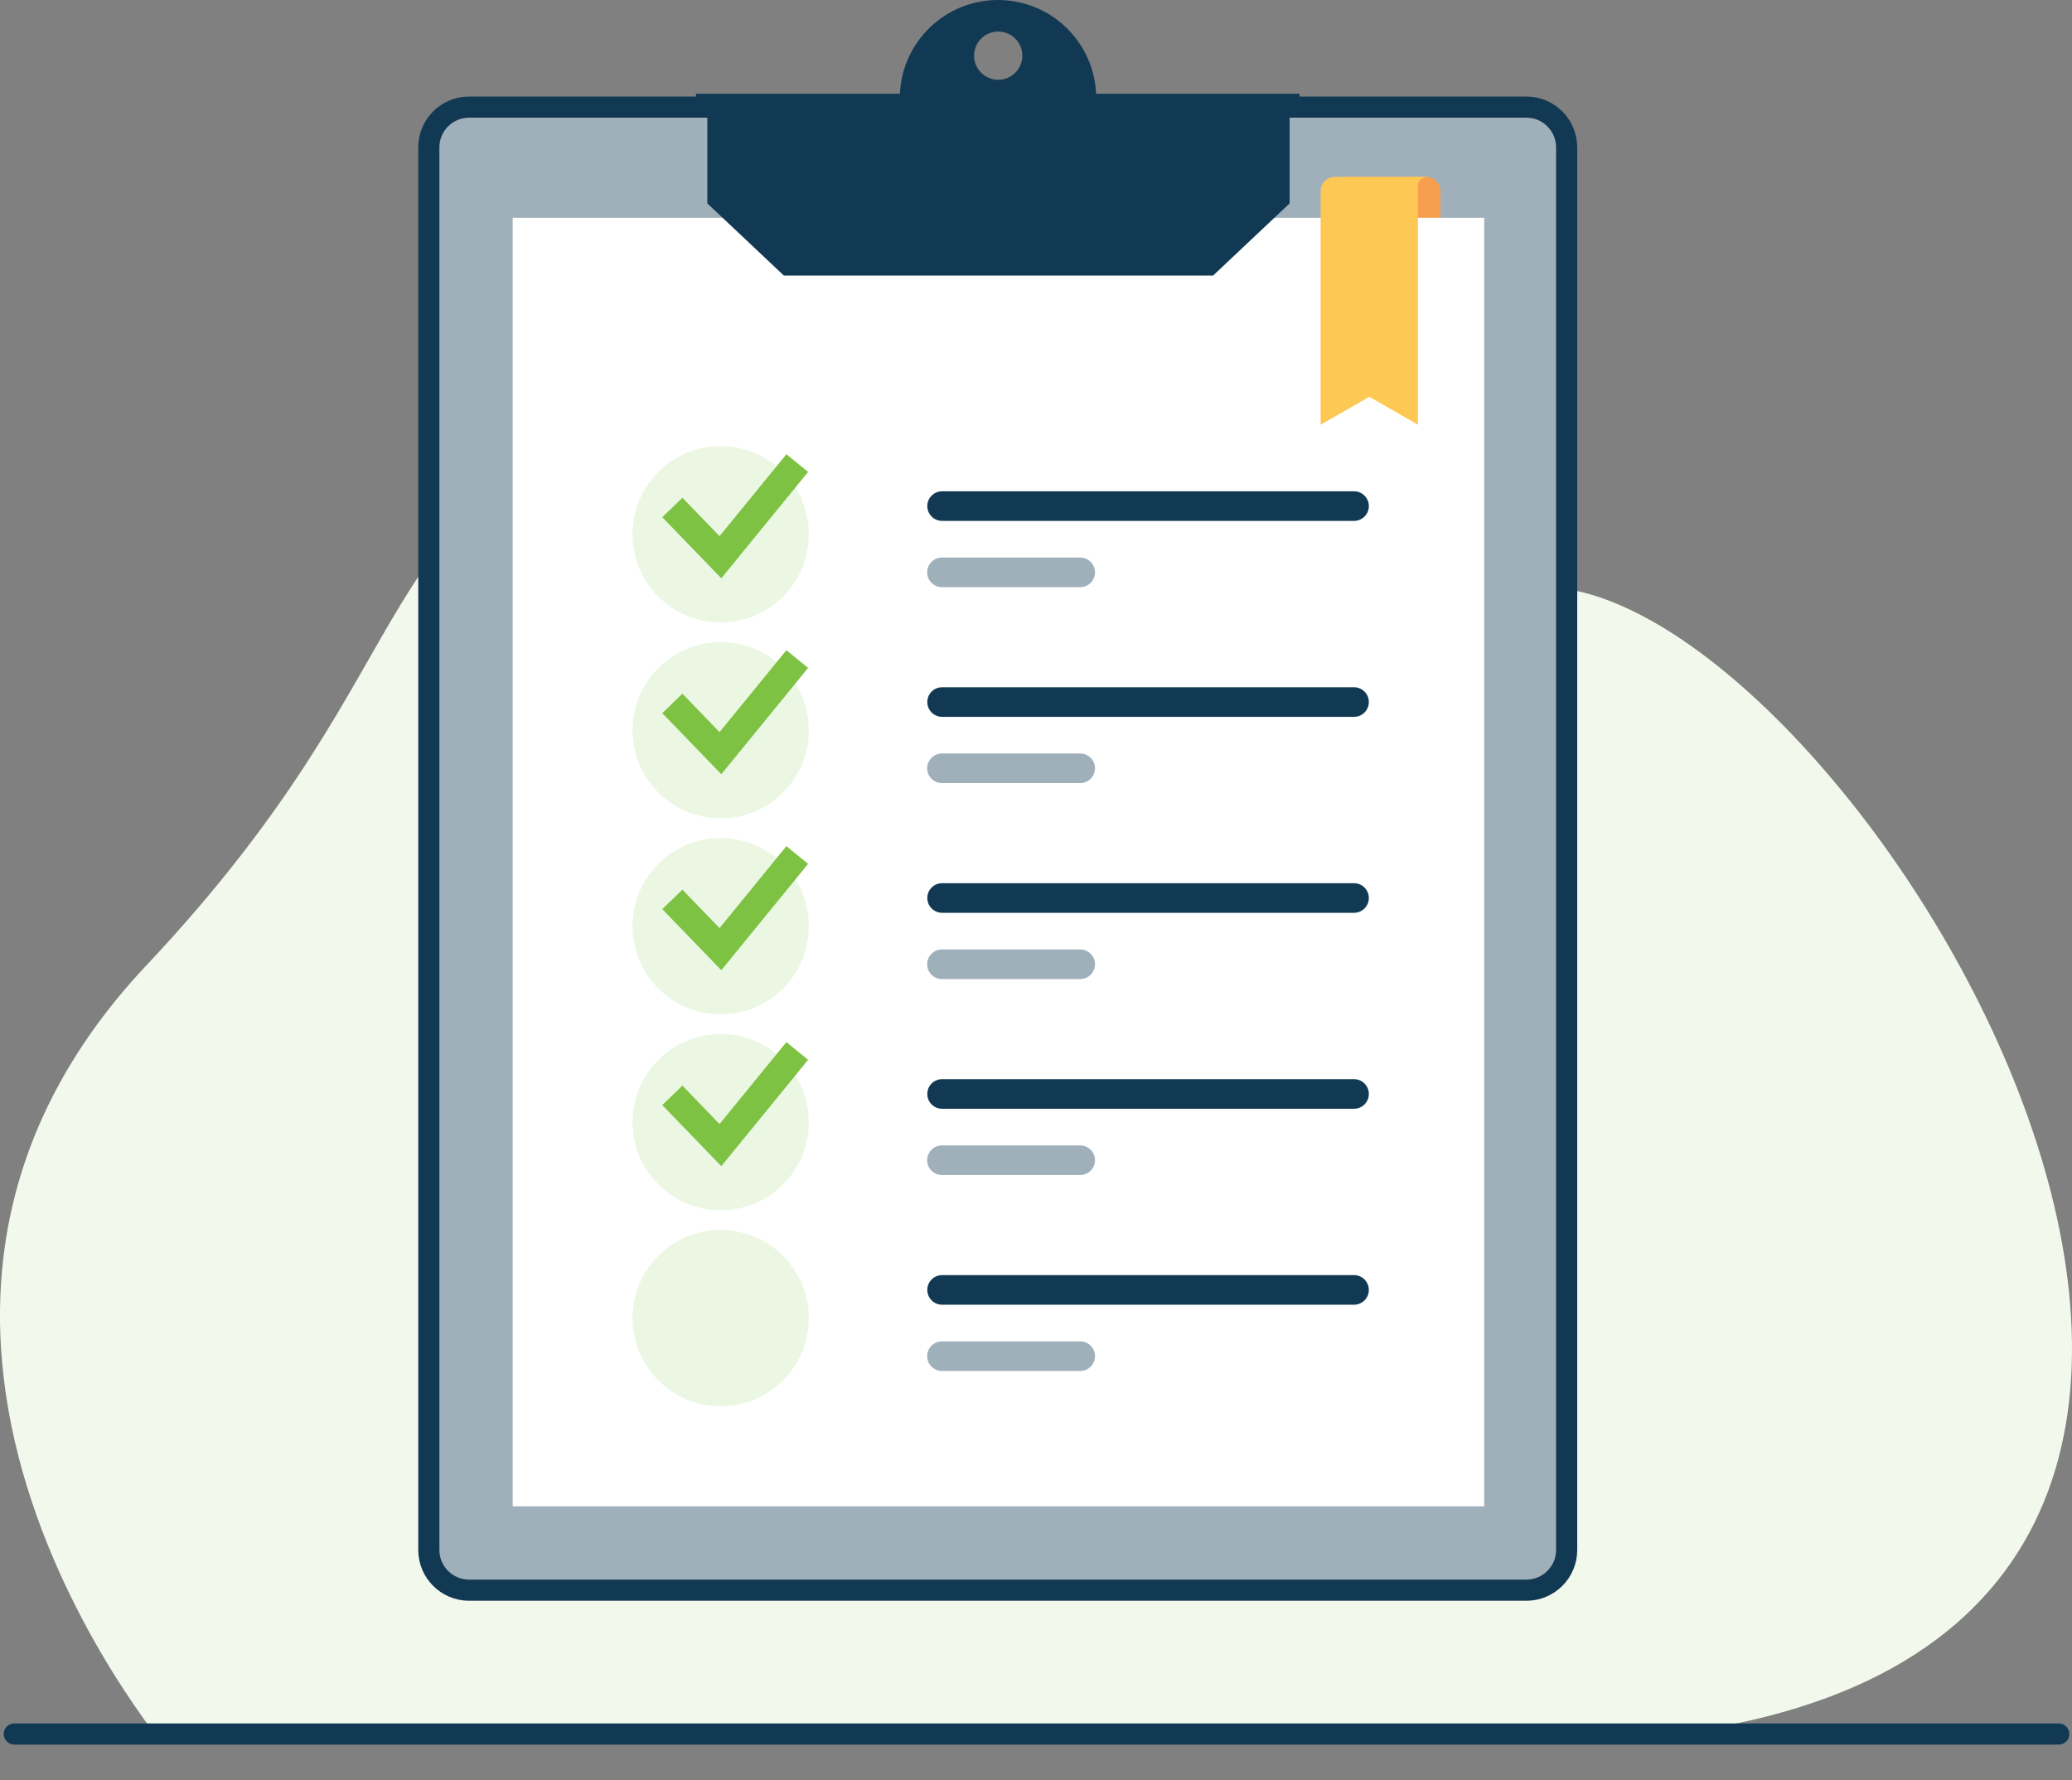
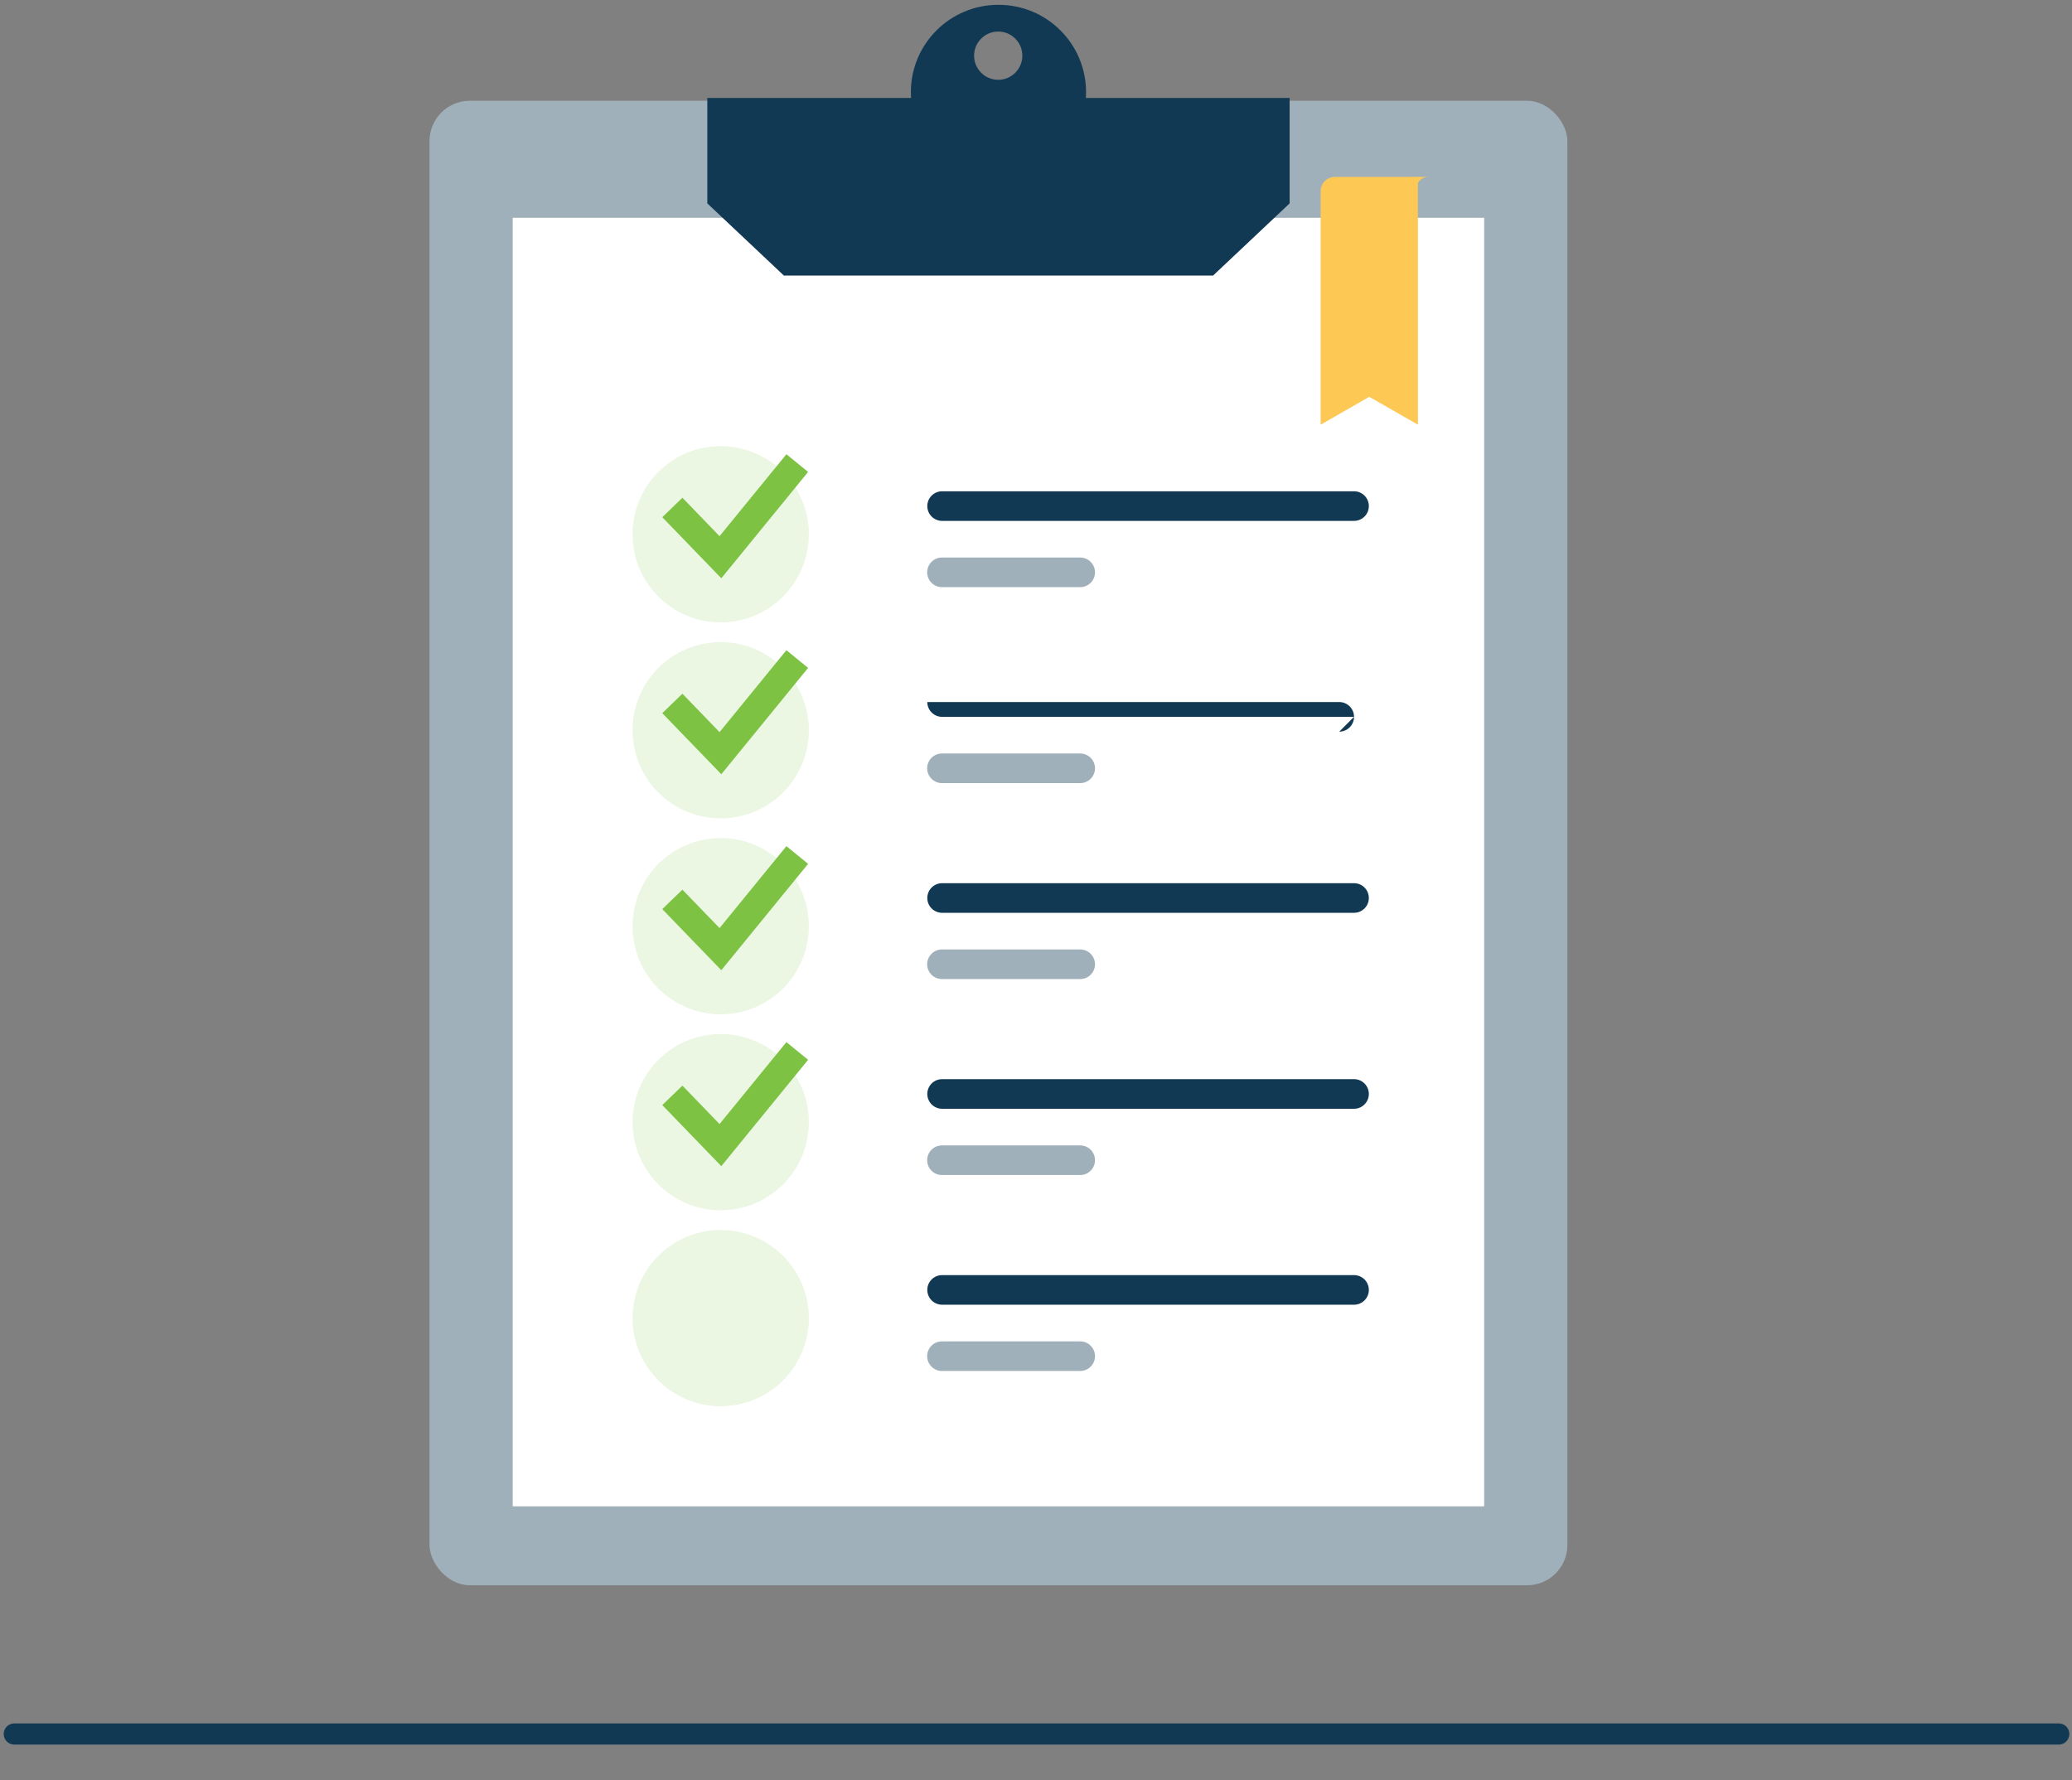
<svg xmlns="http://www.w3.org/2000/svg" viewBox="0 0 1469.52 1262.73">
  <rect x="0" y="0" width="1469.52" height="1262.73" fill="#808080" stroke="none" />
  <defs>
    <style>.e,.f,.g,.h{fill:none;}.f{stroke-linecap:round;}.f,.g{stroke:#123953;stroke-width:15px;}.f,.g,.h{stroke-miterlimit:10;}.i{fill:#f89f4f;}.j{fill:#f2f9ec;}.k{fill:#ebf6e3;}.l{fill:#fdc854;}.m{fill:#fff;}.n{fill:#a0b0ba;}.o{fill:#123953;}.h{stroke:#7dc242;stroke-width:19.85px;}.p{clip-path:url(#d);}</style>
    <clipPath id="d">
-       <path class="e" d="M125.33,1249.54s-267.04-303.93-21.54-564.73c212.76-226.02,144.51-323.24,371.62-401.02,227.11-77.78,353.83,150.59,611.71,132.75,211.92-14.66,659.36,700.9,142.4,806.38-341.91,69.76-1104.18,26.62-1104.18,26.62Z" />
-     </clipPath>
+       </clipPath>
  </defs>
  <g id="a" />
  <g id="b">
    <g id="c">
      <g class="p">
        <rect class="j" x="-27.37" y="91.48" width="1544" height="1145" />
      </g>
      <rect class="n" x="304.63" y="71.48" width="807" height="1053" rx="28.56" ry="28.56" />
-       <path class="i" d="M952.63,125.48h69v176h-58.82c-5.62,0-10.18-4.56-10.18-10.18V125.48h0Z" transform="translate(1974.26 426.95) rotate(180)" />
      <rect class="m" x="363.63" y="154.48" width="689" height="914" />
      <path class="o" d="M960.32,369.48h-292.15c-5.8,0-10.5-4.7-10.5-10.5h0c0-5.8,4.7-10.5,10.5-10.5h292.15c5.8,0,10.5,4.7,10.5,10.5h0c0,5.8-4.7,10.5-10.5,10.5Z" />
      <path class="n" d="M766.11,416.48h-98.04c-5.8,0-10.5-4.7-10.5-10.5h0c0-5.8,4.7-10.5,10.5-10.5h98.04c5.8,0,10.5,4.7,10.5,10.5h0c0,5.8-4.7,10.5-10.5,10.5Z" />
      <path class="o" d="M770.13,69.48c.09-1.34,.14-2.7,.14-4.06h0c0-34.24-27.76-62-62-62h-.26c-34.24,0-62,27.76-62,62h0c0,1.37,.05,2.72,.14,4.06h-144.5v74.79l54.31,51.21h304.38l54.31-51.21V69.48h-144.5Zm-62.17-12.88c-9.45,0-17.11-7.66-17.11-17.11s7.66-17.11,17.11-17.11,17.11,7.66,17.11,17.11-7.66,17.11-17.11,17.11Z" />
      <circle class="k" cx="511.13" cy="378.98" r="62.5" />
      <path class="l" d="M1005.63,301.26l-34.5-19.78-34.5,19.78V135.62c0-5.6,4.54-10.14,10.14-10.14h58.86v175.78Z" />
      <path class="l" d="M1012.9,125.48h-8.27v8.27c0-4.57,3.7-8.27,8.27-8.27Z" />
-       <path class="g" d="M1082.57,75.98h-168.44v-2h-144.32c.09-1.62,.14-2.98,.14-4.35h0c0-34.31-27.82-62.13-62.13-62.13h0c-34.31,0-62.13,27.82-62.13,62.13h0c0,1.37,.05,2.73,.14,4.35h-144.7v2h-168.44c-15.78,0-28.56,12.79-28.56,28.56v994.87c0,15.77,12.79,28.56,28.56,28.56h749.87c15.77,0,28.56-12.79,28.56-28.56V104.54c0-15.77-12.79-28.56-28.56-28.56Z" />
      <line class="f" x1="1460.13" y1="1229.98" x2="10.13" y2="1229.98" />
      <polyline class="h" points="476.85 359.97 510.95 395.26 565.44 328.48" />
-       <path class="o" d="M960.32,508.48h-292.15c-5.8,0-10.5-4.7-10.5-10.5h0c0-5.8,4.7-10.5,10.5-10.5h292.15c5.8,0,10.5,4.7,10.5,10.5h0c0,5.8-4.7,10.5-10.5,10.5Z" />
+       <path class="o" d="M960.32,508.48h-292.15c-5.8,0-10.5-4.7-10.5-10.5h0h292.15c5.8,0,10.5,4.7,10.5,10.5h0c0,5.8-4.7,10.5-10.5,10.5Z" />
      <path class="n" d="M766.11,555.48h-98.04c-5.8,0-10.5-4.7-10.5-10.5h0c0-5.8,4.7-10.5,10.5-10.5h98.04c5.8,0,10.5,4.7,10.5,10.5h0c0,5.8-4.7,10.5-10.5,10.5Z" />
      <circle class="k" cx="511.13" cy="517.98" r="62.5" />
      <polyline class="h" points="476.85 498.97 510.95 534.26 565.44 467.48" />
      <path class="o" d="M960.32,647.48h-292.15c-5.8,0-10.5-4.7-10.5-10.5h0c0-5.8,4.7-10.5,10.5-10.5h292.15c5.8,0,10.5,4.7,10.5,10.5h0c0,5.8-4.7,10.5-10.5,10.5Z" />
      <path class="n" d="M766.11,694.48h-98.04c-5.8,0-10.5-4.7-10.5-10.5h0c0-5.8,4.7-10.5,10.5-10.5h98.04c5.8,0,10.5,4.7,10.5,10.5h0c0,5.8-4.7,10.5-10.5,10.5Z" />
      <circle class="k" cx="511.13" cy="656.98" r="62.5" />
      <polyline class="h" points="476.85 637.97 510.95 673.26 565.44 606.48" />
      <path class="o" d="M960.32,786.48h-292.15c-5.8,0-10.5-4.7-10.5-10.5h0c0-5.8,4.7-10.5,10.5-10.5h292.15c5.8,0,10.5,4.7,10.5,10.5h0c0,5.8-4.7,10.5-10.5,10.5Z" />
      <path class="n" d="M766.11,833.48h-98.04c-5.8,0-10.5-4.7-10.5-10.5h0c0-5.8,4.7-10.5,10.5-10.5h98.04c5.8,0,10.5,4.7,10.5,10.5h0c0,5.8-4.7,10.5-10.5,10.5Z" />
      <circle class="k" cx="511.13" cy="795.98" r="62.5" />
      <polyline class="h" points="476.85 776.97 510.95 812.26 565.44 745.48" />
      <path class="o" d="M960.32,925.48h-292.15c-5.8,0-10.5-4.7-10.5-10.5h0c0-5.8,4.7-10.5,10.5-10.5h292.15c5.8,0,10.5,4.7,10.5,10.5h0c0,5.8-4.7,10.5-10.5,10.5Z" />
      <path class="n" d="M766.11,972.48h-98.04c-5.8,0-10.5-4.7-10.5-10.5h0c0-5.8,4.7-10.5,10.5-10.5h98.04c5.8,0,10.5,4.7,10.5,10.5h0c0,5.8-4.7,10.5-10.5,10.5Z" />
      <circle class="k" cx="511.13" cy="934.98" r="62.5" />
    </g>
  </g>
</svg>